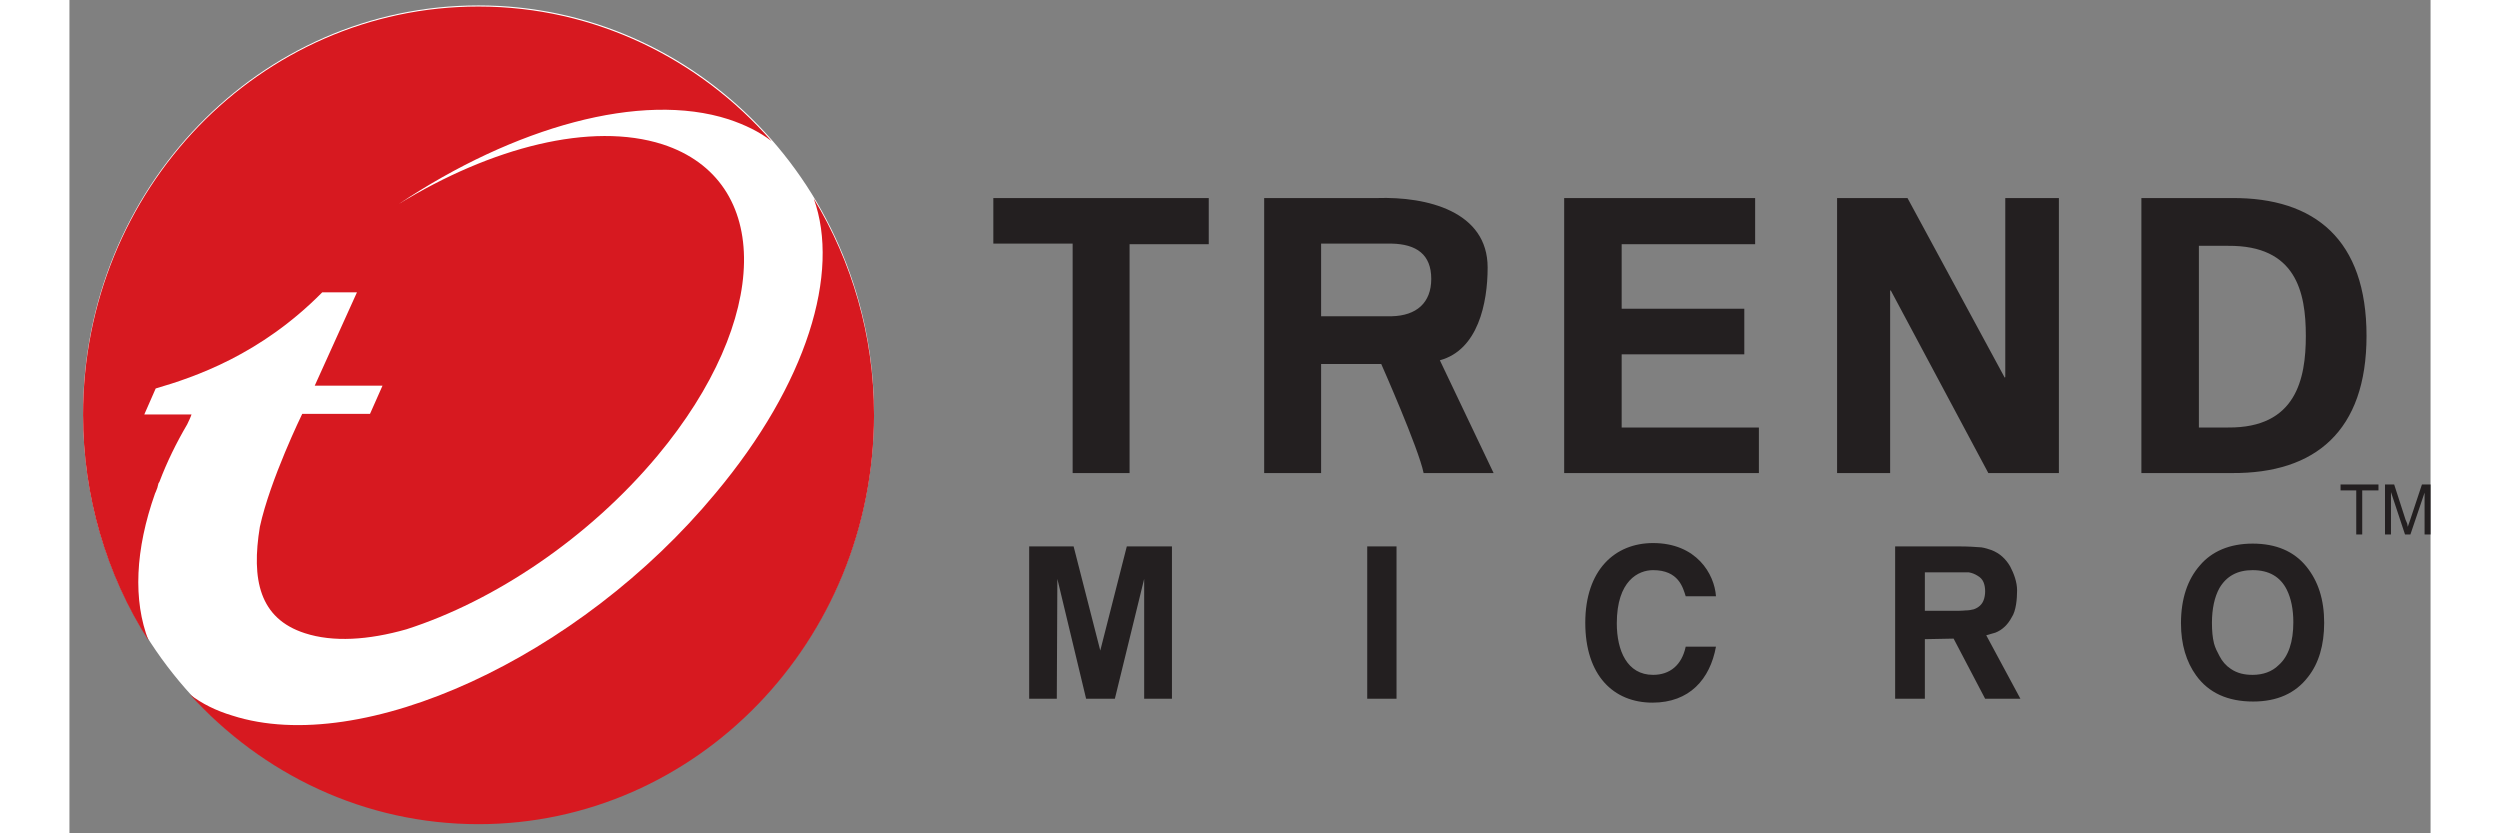
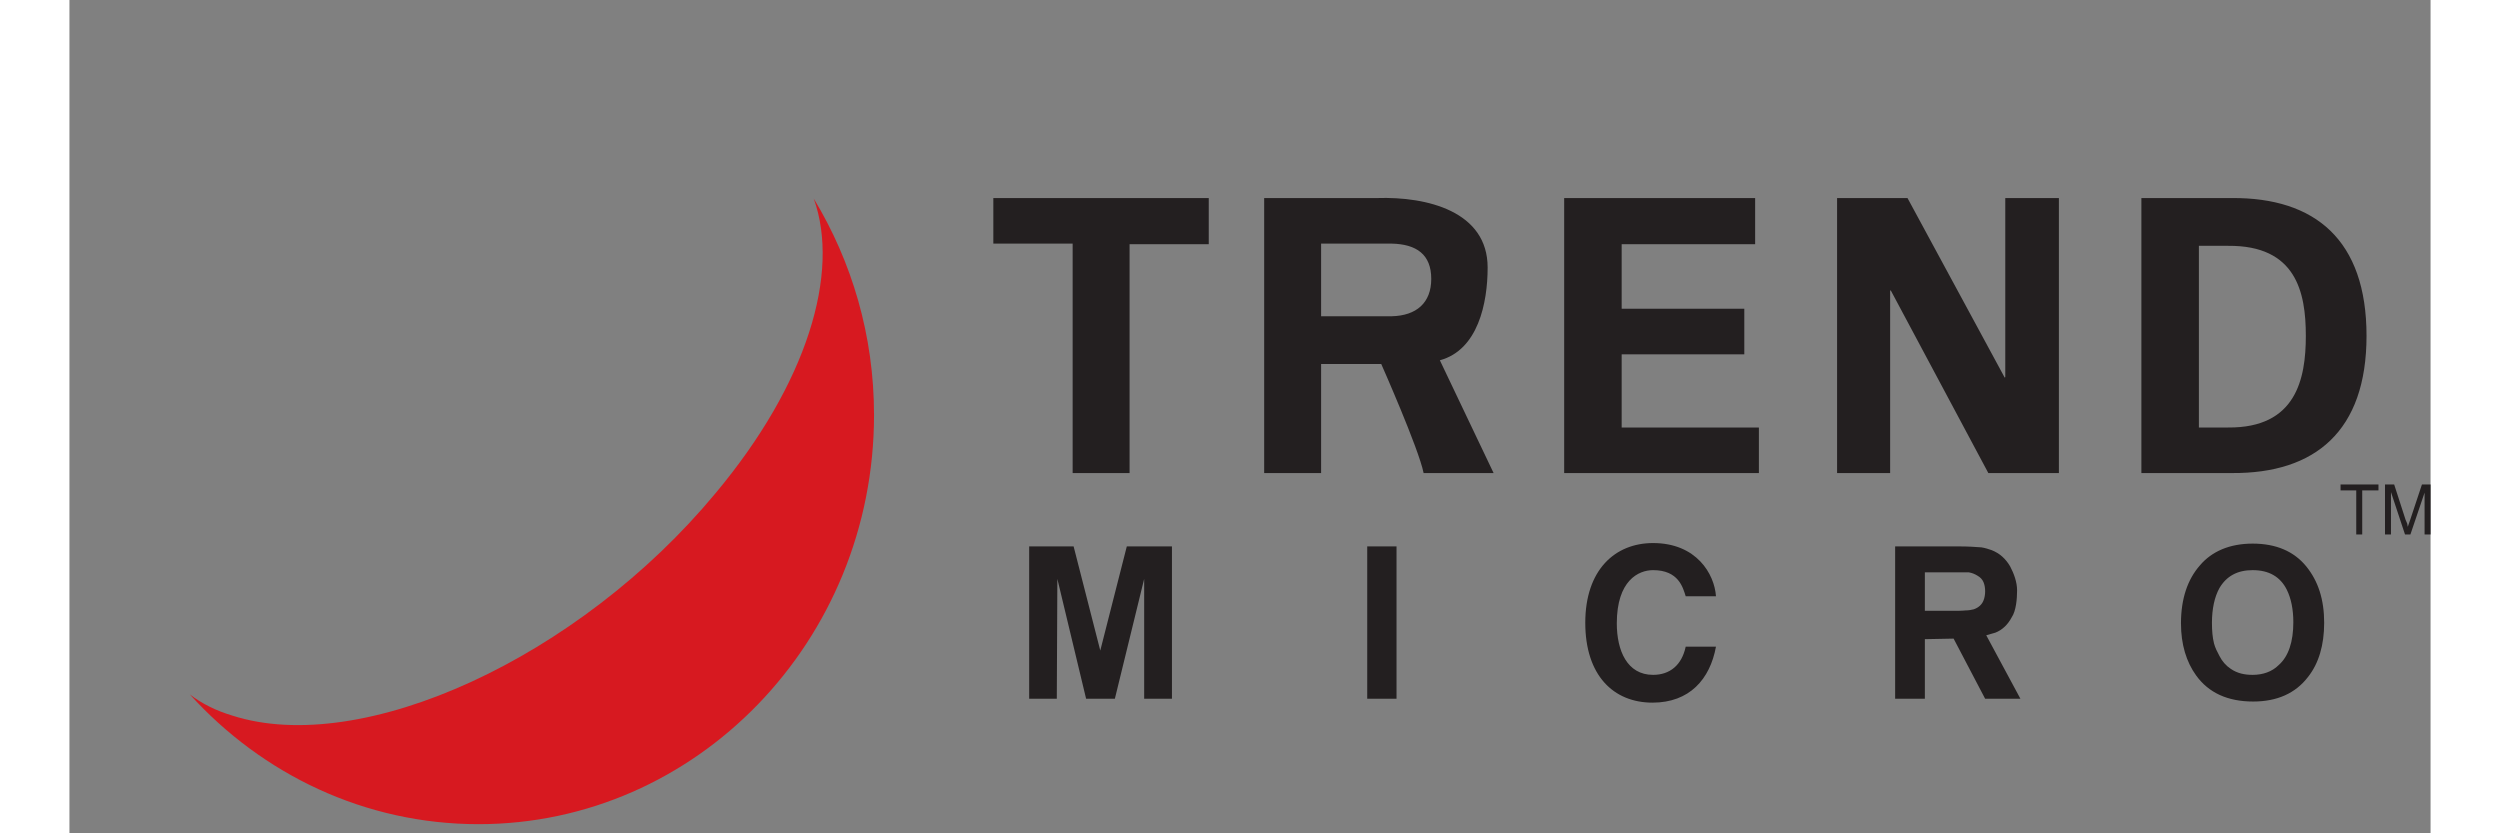
<svg xmlns="http://www.w3.org/2000/svg" width="18px" height="6px" viewBox="0 0 17 6" version="1.1">
  <rect x="0" y="0" width="17" height="6" fill="#808080" stroke="none" />
  <g id="surface1">
-     <path style=" stroke:none;fill-rule:nonzero;fill:rgb(100%,100%,100%);fill-opacity:1;" d="M 5.793 2.98 C 5.793 4.605 4.516 5.926 2.945 5.926 C 1.371 5.926 0.098 4.605 0.098 2.98 C 0.098 1.355 1.371 0.039 2.945 0.039 C 4.516 0.039 5.793 1.355 5.793 2.98 " />
    <path style=" stroke:none;fill-rule:nonzero;fill:rgb(13.725%,12.157%,12.549%);fill-opacity:1;" d="M 6.652 1.426 L 8.203 1.426 L 8.203 1.758 L 7.633 1.758 L 7.633 3.406 L 7.223 3.406 L 7.223 1.754 L 6.652 1.754 Z M 9.012 1.754 L 9.52 1.754 C 9.699 1.758 9.805 1.832 9.805 2.008 C 9.805 2.18 9.699 2.273 9.52 2.277 L 9.012 2.277 Z M 9.012 2.621 L 9.445 2.621 C 9.445 2.621 9.715 3.23 9.75 3.406 L 10.254 3.406 L 9.867 2.594 C 10.141 2.52 10.211 2.184 10.211 1.926 C 10.211 1.523 9.777 1.414 9.414 1.426 L 8.602 1.426 L 8.602 3.406 L 9.012 3.406 Z M 10.762 1.426 L 12.137 1.426 L 12.137 1.758 L 11.176 1.758 L 11.176 2.223 L 12.059 2.223 L 12.059 2.551 L 11.176 2.551 L 11.176 3.078 L 12.164 3.078 L 12.164 3.406 L 10.762 3.406 Z M 13.816 3.406 L 13.113 2.09 L 13.109 2.094 L 13.109 3.406 L 12.727 3.406 L 12.727 1.426 L 13.234 1.426 L 13.934 2.719 L 13.938 2.715 L 13.938 1.426 L 14.324 1.426 L 14.324 3.406 Z M 15.332 1.77 L 15.543 1.77 C 16.031 1.766 16.102 2.102 16.102 2.418 C 16.102 2.73 16.031 3.082 15.543 3.078 L 15.332 3.078 Z M 14.918 3.406 L 15.57 3.406 C 16.168 3.41 16.539 3.105 16.539 2.418 C 16.539 1.727 16.168 1.422 15.57 1.426 L 14.918 1.426 Z M 7.938 5.031 L 7.738 5.031 L 7.738 4.168 L 7.527 5.031 L 7.32 5.031 L 7.113 4.168 L 7.109 5.031 L 6.91 5.031 L 6.91 3.934 L 7.23 3.934 L 7.422 4.684 L 7.613 3.934 L 7.938 3.934 Z M 9.555 5.031 L 9.344 5.031 L 9.344 3.934 L 9.555 3.934 Z M 13.781 4.324 C 13.77 4.352 13.746 4.375 13.711 4.387 C 13.695 4.391 13.676 4.395 13.652 4.395 C 13.625 4.398 13.59 4.398 13.543 4.398 L 13.359 4.398 L 13.359 4.121 L 13.527 4.121 C 13.605 4.121 13.656 4.121 13.676 4.121 C 13.699 4.125 13.719 4.133 13.738 4.145 C 13.758 4.156 13.773 4.172 13.781 4.191 C 13.789 4.211 13.793 4.23 13.793 4.258 C 13.793 4.281 13.789 4.305 13.781 4.324 M 13.801 4.574 L 13.867 4.555 C 13.918 4.535 13.957 4.496 13.984 4.445 C 14.016 4.398 14.023 4.312 14.023 4.25 C 14.023 4.191 14 4.129 13.973 4.078 C 13.941 4.023 13.898 3.984 13.84 3.961 C 13.816 3.953 13.793 3.945 13.766 3.941 C 13.727 3.938 13.672 3.934 13.598 3.934 L 13.145 3.934 L 13.145 5.031 L 13.359 5.031 L 13.359 4.602 L 13.566 4.598 L 13.793 5.031 L 14.047 5.031 Z M 15.906 4.789 C 15.859 4.836 15.793 4.859 15.719 4.859 C 15.66 4.859 15.609 4.848 15.562 4.816 C 15.527 4.793 15.5 4.762 15.48 4.723 C 15.465 4.695 15.449 4.664 15.441 4.633 C 15.43 4.59 15.426 4.539 15.426 4.484 C 15.426 4.383 15.445 4.297 15.48 4.234 C 15.531 4.148 15.609 4.105 15.719 4.105 C 15.836 4.105 15.918 4.152 15.965 4.246 C 15.996 4.309 16.012 4.387 16.012 4.48 C 16.012 4.621 15.977 4.727 15.906 4.789 M 16.105 4.078 C 16.016 3.969 15.887 3.914 15.719 3.914 C 15.555 3.914 15.426 3.969 15.34 4.07 C 15.25 4.172 15.203 4.312 15.203 4.488 C 15.203 4.641 15.242 4.766 15.312 4.863 C 15.402 4.988 15.539 5.051 15.723 5.051 C 15.895 5.051 16.027 4.992 16.117 4.875 C 16.195 4.777 16.234 4.645 16.234 4.484 C 16.234 4.316 16.191 4.184 16.105 4.078 M 11.637 4.293 C 11.617 4.23 11.586 4.105 11.402 4.105 C 11.297 4.105 11.141 4.18 11.141 4.488 C 11.141 4.684 11.215 4.859 11.402 4.859 C 11.523 4.859 11.609 4.789 11.637 4.656 L 11.855 4.656 C 11.812 4.891 11.664 5.059 11.398 5.059 C 11.117 5.059 10.914 4.863 10.914 4.484 C 10.914 4.102 11.129 3.91 11.402 3.91 C 11.715 3.91 11.844 4.133 11.855 4.293 Z M 16.625 3.531 L 16.508 3.531 L 16.508 3.848 L 16.465 3.848 L 16.465 3.531 L 16.352 3.531 L 16.352 3.488 L 16.625 3.488 Z M 17 3.848 L 16.957 3.848 L 16.957 3.547 L 16.855 3.848 L 16.816 3.848 L 16.715 3.543 L 16.715 3.848 L 16.672 3.848 L 16.672 3.488 L 16.738 3.488 L 16.82 3.742 L 16.832 3.77 L 16.836 3.793 L 16.855 3.738 L 16.938 3.488 L 17 3.488 Z M 17 3.848 " />
-     <path style=" stroke:none;fill-rule:nonzero;fill:rgb(84.314%,9.804%,12.549%);fill-opacity:1;" d="M 0.617 3.551 L 0.621 3.543 L 0.633 3.512 L 0.641 3.48 L 0.648 3.469 C 0.703 3.324 0.77 3.188 0.848 3.055 C 0.859 3.031 0.871 3.008 0.879 2.984 L 0.539 2.984 L 0.621 2.797 C 0.902 2.715 1.375 2.555 1.82 2.105 L 2.07 2.105 L 1.766 2.777 L 2.254 2.777 L 2.164 2.98 L 1.676 2.98 C 1.676 2.98 1.445 3.453 1.371 3.793 C 1.309 4.172 1.367 4.453 1.695 4.559 C 1.898 4.625 2.152 4.609 2.426 4.531 C 3.059 4.328 3.738 3.875 4.234 3.281 C 5.051 2.301 5.066 1.297 4.27 1.039 C 3.758 0.875 3.039 1.059 2.371 1.469 C 3.203 0.914 4.117 0.656 4.746 0.859 C 4.863 0.898 4.969 0.949 5.055 1.016 C 4.535 0.422 3.781 0.047 2.945 0.047 C 1.371 0.047 0.098 1.363 0.098 2.988 C 0.098 3.566 0.262 4.133 0.57 4.613 C 0.457 4.324 0.473 3.957 0.617 3.551 " />
    <path style=" stroke:none;fill-rule:nonzero;fill:rgb(84.314%,9.804%,12.549%);fill-opacity:1;" d="M 5.359 1.43 C 5.551 1.965 5.312 2.762 4.652 3.551 C 3.668 4.738 2.105 5.453 1.172 5.152 C 1.055 5.117 0.953 5.066 0.867 5 C 1.387 5.574 2.125 5.934 2.945 5.934 C 4.516 5.934 5.793 4.613 5.793 2.988 C 5.793 2.414 5.633 1.883 5.359 1.43 " />
  </g>
</svg>